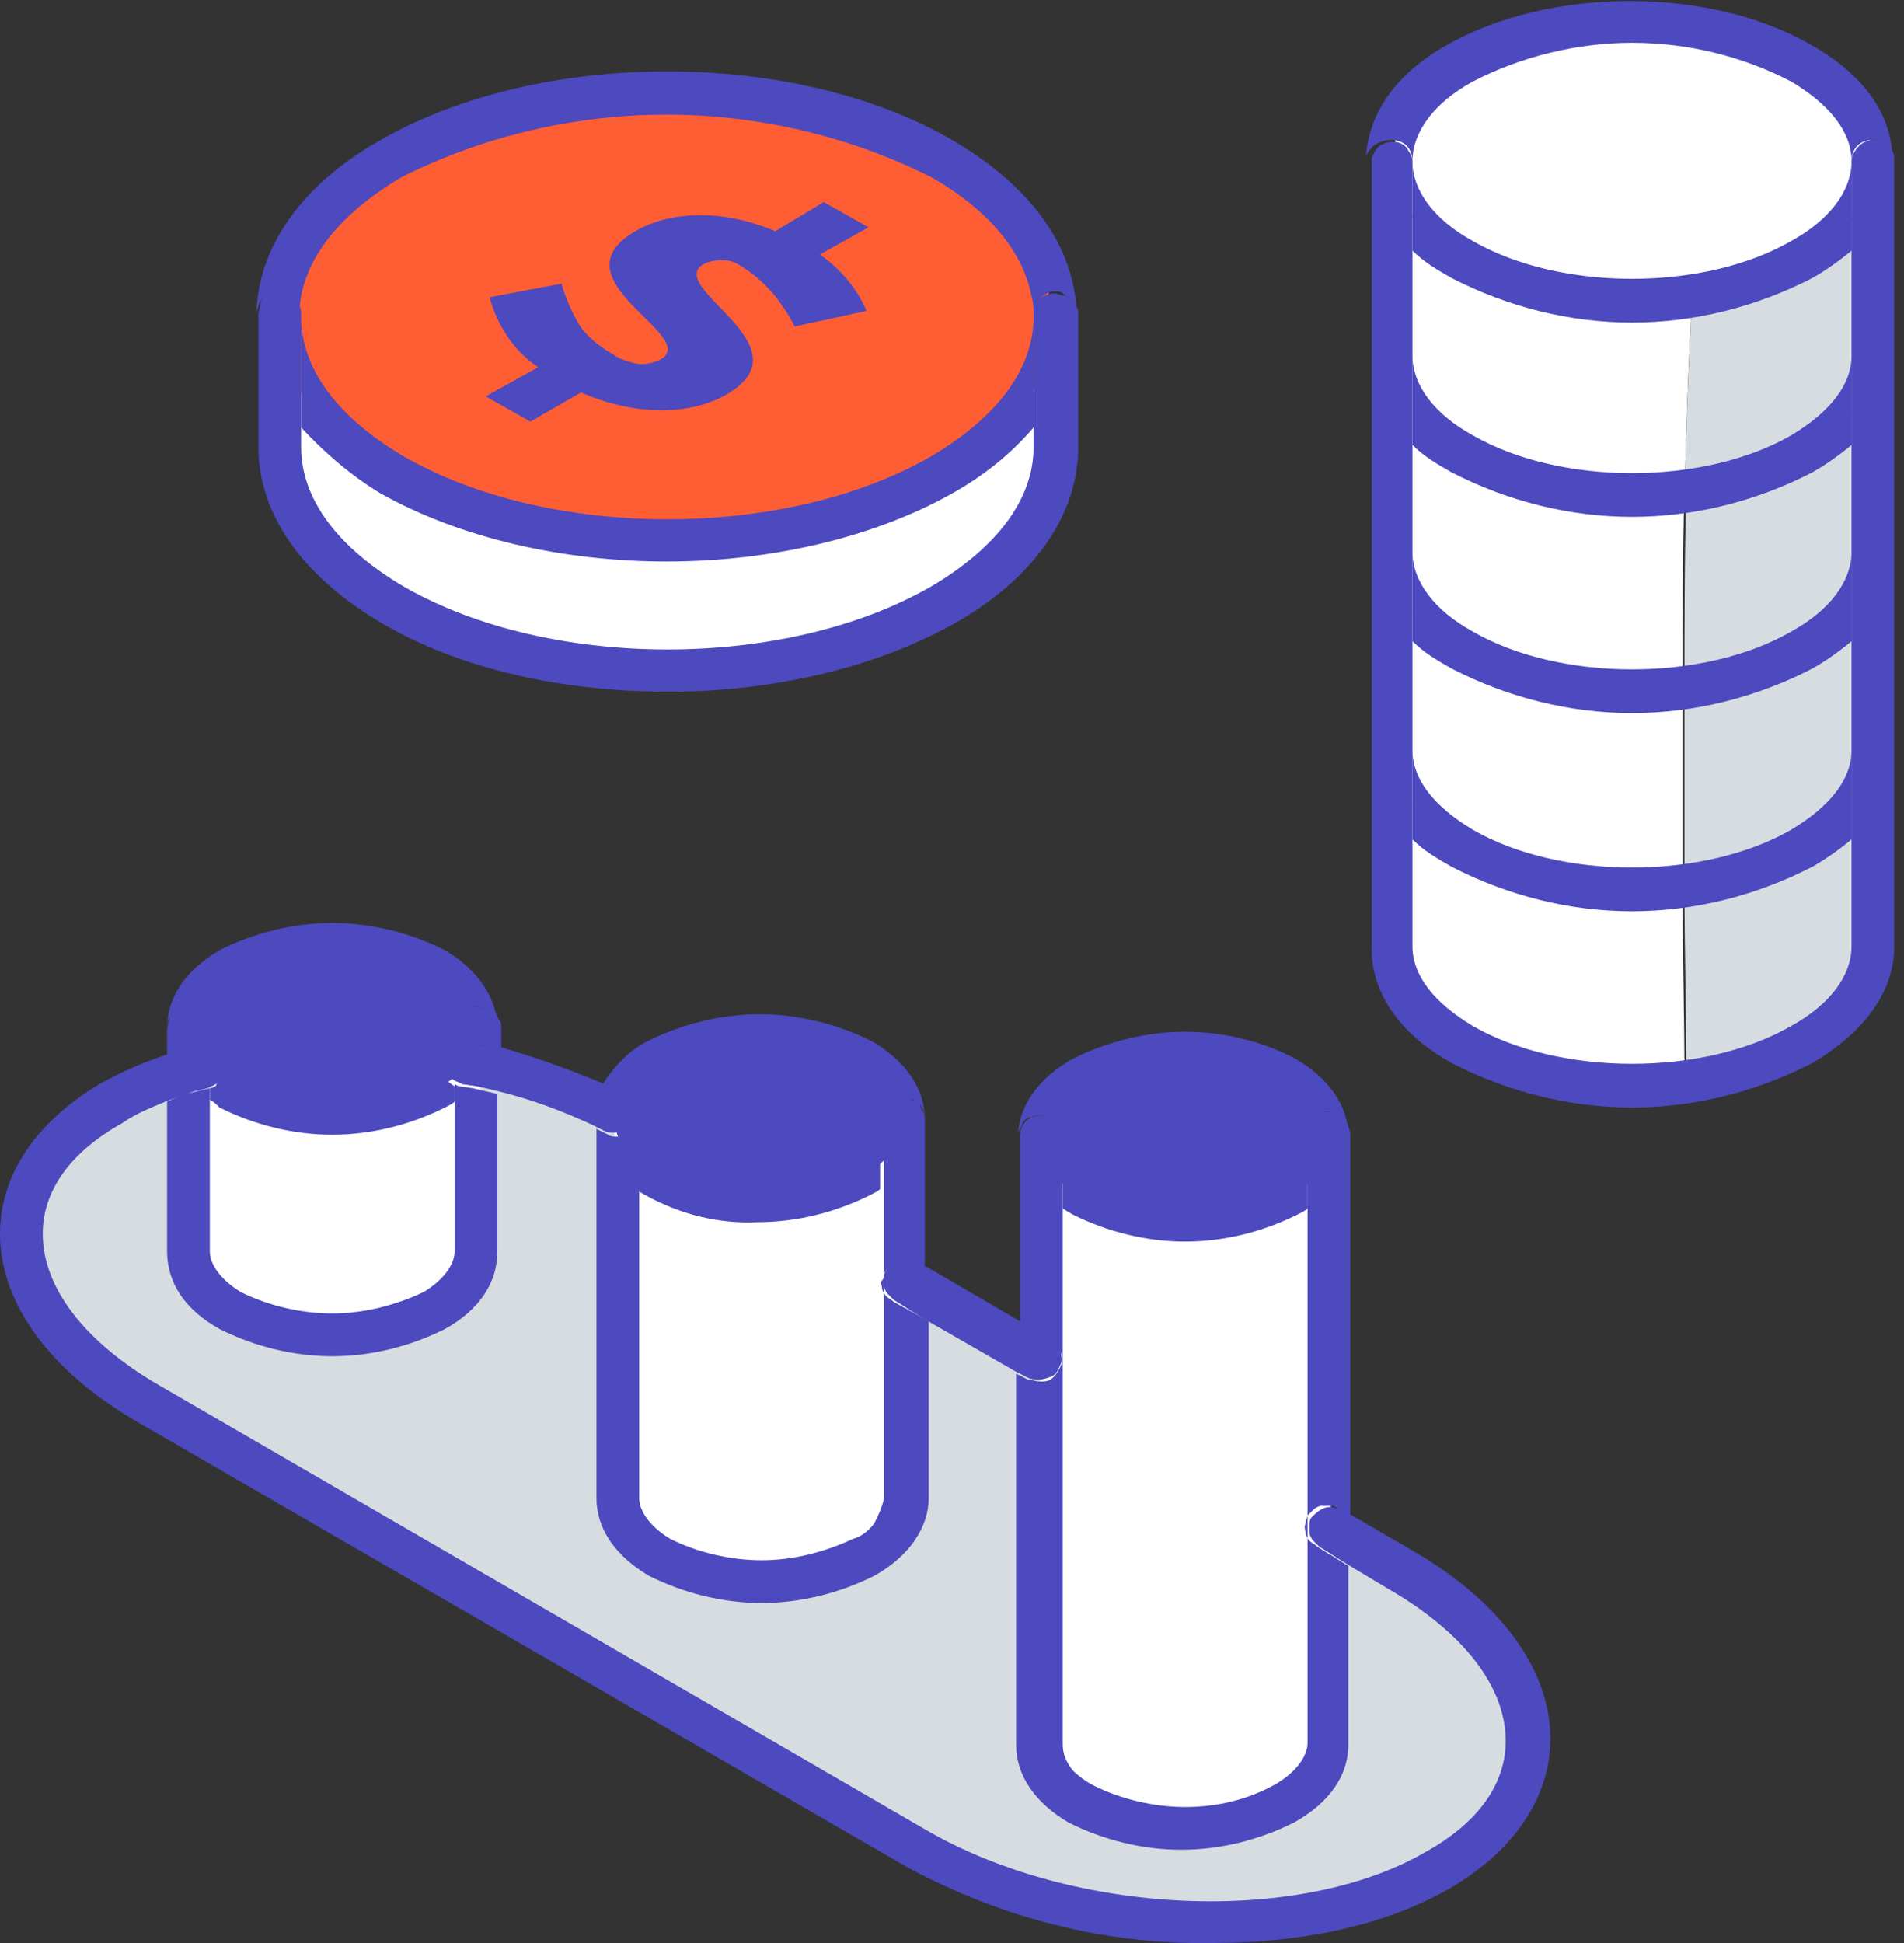
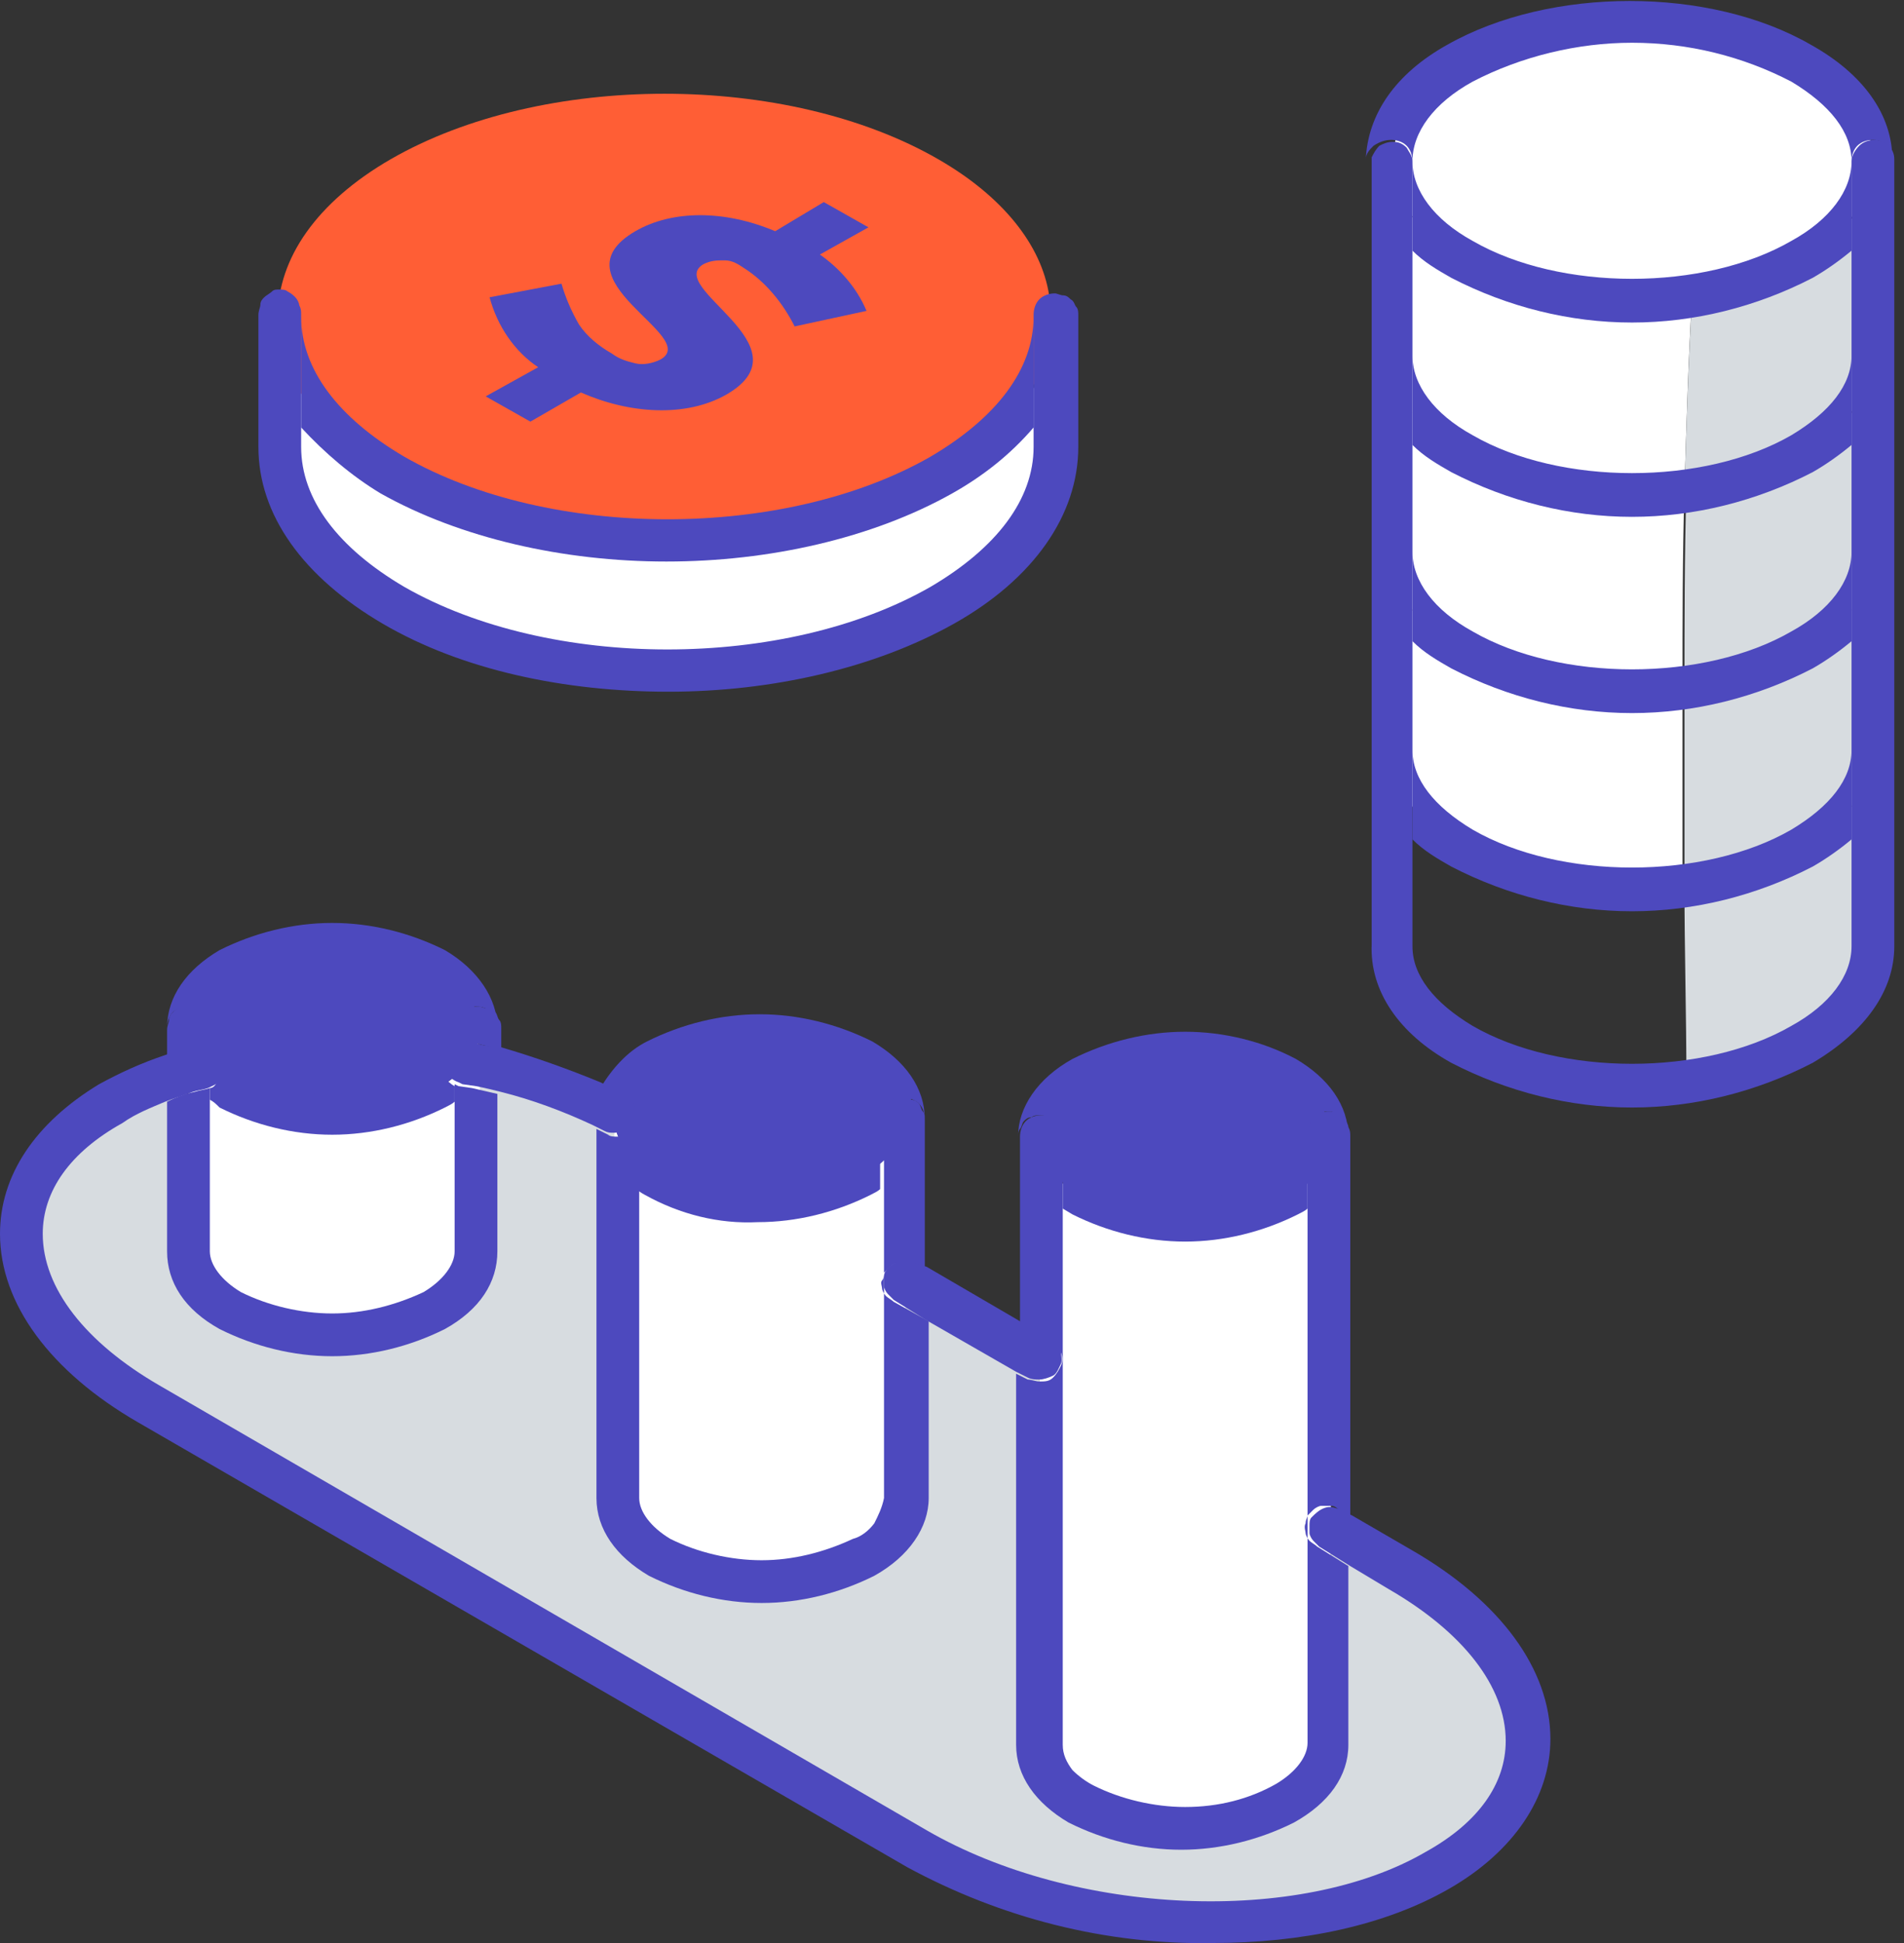
<svg xmlns="http://www.w3.org/2000/svg" xmlns:xlink="http://www.w3.org/1999/xlink" version="1.1" id="Capa_1" x="0px" y="0px" viewBox="0 0 98 100" style="enable-background:new 0 0 98 100;" xml:space="preserve">
  <rect x="0" y="0" width="98" height="100" fill="#333333" stroke="none" />
  <style type="text/css">
	.st0{clip-path:url(#SVGID_00000102504631566610827100000001757923886996685473_);}
	.st1{fill:#D7DCE0;}
	.st2{fill:#FFFFFF;}
	.st3{fill:#4D49BE;}
	.st4{fill:#FF5E35;}
</style>
  <g>
    <defs>
      <rect id="SVGID_1_" y="0" width="97.5" height="100" />
    </defs>
    <clipPath id="SVGID_00000138555356124182562460000011679262447928744123_">
      <use xlink:href="#SVGID_1_" style="overflow:visible;" />
    </clipPath>
    <g style="clip-path:url(#SVGID_00000138555356124182562460000011679262447928744123_);">
      <path class="st1" d="M46.6,77.1c0,1.1-0.7,2.2-2.2,3c-1.6,0.8-3.5,1.3-5.3,1.3c-1.8,0-3.7-0.4-5.3-1.3c-1.5-0.8-2.2-1.9-2.2-3    V57.5c0,0,0-0.1,0-0.1c-2.2-1.1-4.5-1.9-7-2.4v9.5c0,1.1-0.7,2.2-2.2,3c-1.6,0.8-3.5,1.3-5.3,1.3s-3.7-0.4-5.3-1.3    c-1.5-0.8-2.2-1.9-2.2-3v-9.3c-1.4,0.4-2.7,0.9-3.9,1.6c-6.9,4-6,10.9,1.9,15.5l39.6,22.9c7.9,4.6,19.9,5.1,26.8,1.1    c6.9-4,6.1-10.9-1.8-15.4l-3.7-2.1v11.1c0,1.1-0.7,2.2-2.2,3.1c-1.6,0.8-3.5,1.3-5.3,1.3s-3.7-0.4-5.3-1.3c-1.5-0.8-2.2-2-2.2-3.1    V70l-7-4L46.6,77.1z" />
      <path class="st2" d="M55.7,92.8c1.6,0.8,3.5,1.3,5.3,1.3s3.7-0.4,5.3-1.3c1.5-0.8,2.2-2,2.2-3.1V58.5c0,1.1-0.7,2.2-2.2,3.1    c-1.6,0.8-3.5,1.3-5.3,1.3s-3.7-0.4-5.3-1.3c-1.5-0.8-2.2-2-2.2-3.1v31.2C53.5,90.9,54.3,92,55.7,92.8z" />
      <path class="st3" d="M55.7,61.6c1.6,0.8,3.5,1.3,5.3,1.3s3.7-0.4,5.3-1.3c1.5-0.8,2.2-2,2.2-3.1s-0.7-2.2-2.2-3.1    c-1.6-0.8-3.5-1.3-5.3-1.3s-3.7,0.4-5.3,1.3c-1.5,0.8-2.2,2-2.2,3.1C53.5,59.6,54.3,60.7,55.7,61.6z" />
      <path class="st2" d="M44.4,60.5c-1.6,0.8-3.5,1.3-5.3,1.3c-1.8,0-3.7-0.4-5.3-1.3c-1.5-0.8-2.2-2-2.2-3.1v19.6    c0,1.1,0.7,2.2,2.2,3c1.6,0.8,3.5,1.3,5.3,1.3c1.8,0,3.7-0.4,5.3-1.3c1.5-0.8,2.2-1.9,2.2-3V57.5C46.6,58.6,45.8,59.7,44.4,60.5z" />
      <path class="st3" d="M33.8,60.5c1.6,0.8,3.5,1.3,5.3,1.3c1.8,0,3.7-0.4,5.3-1.3c1.5-0.8,2.2-2,2.2-3.1c0-1.1-0.7-2.2-2.2-3.1    c-1.6-0.8-3.5-1.3-5.3-1.3c-1.8,0-3.7,0.4-5.3,1.3c-1.4,0.8-2.1,1.9-2.2,3c0,0,0,0.1,0,0.1C31.6,58.6,32.3,59.7,33.8,60.5z" />
      <path class="st2" d="M11.9,67.5c1.6,0.8,3.5,1.3,5.3,1.3s3.7-0.4,5.3-1.3c1.5-0.8,2.2-1.9,2.2-3v-9.5L24,54.8    c-0.4,0.5-0.9,0.9-1.5,1.2c-1.6,0.8-3.5,1.3-5.3,1.3s-3.7-0.4-5.3-1.3c-0.5-0.3-1-0.6-1.4-1.1l-0.8,0.2v9.3    C9.7,65.5,10.4,66.6,11.9,67.5z" />
      <path class="st2" d="M24.6,54.9v-2c0,0.7-0.3,1.3-0.7,1.8L24.6,54.9z" />
      <path class="st3" d="M11.9,56c1.6,0.8,3.5,1.3,5.3,1.3s3.7-0.4,5.3-1.3c0.6-0.3,1.1-0.7,1.5-1.2c0.4-0.5,0.7-1.2,0.7-1.8    c0-1.1-0.7-2.2-2.2-3.1c-1.6-0.8-3.5-1.3-5.3-1.3c-1.8,0-3.7,0.4-5.3,1.3c-1.5,0.8-2.2,2-2.2,3.1c0,0.7,0.3,1.4,0.8,2    C10.9,55.4,11.4,55.7,11.9,56L11.9,56z" />
      <path class="st2" d="M9.7,52.9v2.2l0.8-0.2C10,54.4,9.7,53.7,9.7,52.9L9.7,52.9z" />
      <path class="st3" d="M9.7,51.8c0.3,0,0.6,0.1,0.8,0.3c0.2,0.2,0.3,0.5,0.3,0.8c0.1-0.5,0.3-0.9,0.5-1.3c0.3-0.4,0.7-0.7,1.1-0.8    c1.5-0.7,3.1-1.1,4.7-1.1c1.6,0,3.3,0.4,4.7,1.1c0.4,0.2,0.8,0.5,1.1,0.8c0.3,0.4,0.5,0.8,0.5,1.3c0-0.3,0.1-0.6,0.3-0.8    c0.2-0.2,0.5-0.3,0.8-0.3c0.3,0,0.6,0.1,0.8,0.3c0.2,0.2,0.3,0.5,0.3,0.8c0-1.5-1-3-2.7-4c-1.8-0.9-3.8-1.4-5.8-1.4    s-4,0.5-5.8,1.4c-1.7,1-2.7,2.4-2.7,4c0-0.3,0.1-0.6,0.3-0.8C9.1,51.9,9.4,51.8,9.7,51.8z" />
-       <path class="st3" d="M11.3,57c1.8,0.9,3.8,1.4,5.8,1.4s4-0.5,5.8-1.4c0.2-0.1,0.4-0.2,0.5-0.3v-0.8c-0.2-0.1-0.4-0.3-0.6-0.5    c-0.1-0.2-0.2-0.5-0.1-0.7c0-0.2,0.1-0.4,0.2-0.5c0.1-0.1,0.3-0.3,0.4-0.3v-0.8c0,0.4-0.2,0.8-0.5,1.1c-0.3,0.4-0.7,0.7-1.2,1    c-1.5,0.7-3.1,1.1-4.7,1.1s-3.3-0.4-4.7-1.1c-0.4-0.2-0.8-0.5-1.1-0.8c-0.3-0.3-0.5-0.8-0.6-1.2v0.9c0.2,0.1,0.5,0.2,0.6,0.4    c0.2,0.2,0.2,0.4,0.2,0.7c0,0.2-0.1,0.5-0.2,0.7C11.2,55.8,11,56,10.8,56v0.6C11,56.7,11.1,56.8,11.3,57z" />
+       <path class="st3" d="M11.3,57c1.8,0.9,3.8,1.4,5.8,1.4s4-0.5,5.8-1.4c0.2-0.1,0.4-0.2,0.5-0.3v-0.8c-0.2-0.1-0.4-0.3-0.6-0.5    c-0.1-0.2-0.2-0.5-0.1-0.7c0-0.2,0.1-0.4,0.2-0.5c0.1-0.1,0.3-0.3,0.4-0.3v-0.8c0,0.4-0.2,0.8-0.5,1.1c-0.3,0.4-0.7,0.7-1.2,1    c-1.5,0.7-3.1,1.1-4.7,1.1s-3.3-0.4-4.7-1.1c-0.4-0.2-0.8-0.5-1.1-0.8c-0.3-0.3-0.5-0.8-0.6-1.2v0.9c0.2,0.1,0.5,0.2,0.6,0.4    c0.2,0.2,0.2,0.4,0.2,0.7C11.2,55.8,11,56,10.8,56v0.6C11,56.7,11.1,56.8,11.3,57z" />
      <path class="st3" d="M11.3,68.4c1.8,0.9,3.8,1.4,5.8,1.4s4-0.5,5.8-1.4c1.8-1,2.7-2.4,2.7-4v-8.1c-0.4-0.1-0.9-0.2-1.3-0.3    l-0.7-0.1l-0.2-0.1v8.6c0,0.7-0.6,1.5-1.6,2.1c-1.5,0.7-3.1,1.1-4.7,1.1c-1.6,0-3.3-0.4-4.7-1.1c-1-0.6-1.6-1.4-1.6-2.1V56    c-0.3,0.1-0.5,0.1-0.8,0.2c-0.5,0.1-1,0.3-1.4,0.5v7.7C8.6,66,9.5,67.4,11.3,68.4z" />
      <path class="st3" d="M9.4,54.1l0.9-0.2c0.2,0,0.4,0,0.5,0v-0.9c0-0.2,0-0.3-0.1-0.5c0-0.1-0.1-0.3-0.2-0.4    c-0.1-0.1-0.2-0.2-0.4-0.3c-0.1-0.1-0.3-0.1-0.4-0.1c-0.2,0-0.3,0-0.4,0.1C9.1,51.9,9,52,8.9,52.1c-0.1,0.1-0.2,0.2-0.2,0.4    c0,0.1-0.1,0.3-0.1,0.5v1.4C8.8,54.3,9.1,54.2,9.4,54.1z" />
      <path class="st3" d="M24.6,51.8c-0.3,0-0.6,0.1-0.8,0.3c-0.2,0.2-0.3,0.5-0.3,0.8v0.8c0.2-0.1,0.4-0.1,0.6-0.1l0.8,0.2l0.9,0.2    v-1.1c0-0.1,0-0.3-0.1-0.4c-0.1-0.1-0.1-0.3-0.2-0.4c-0.1-0.1-0.2-0.2-0.4-0.2C24.9,51.9,24.8,51.8,24.6,51.8z" />
      <path class="st3" d="M32.7,57.5c0.1-0.4,0.3-0.9,0.6-1.2c0.3-0.4,0.7-0.6,1.1-0.8c1.5-0.7,3.1-1.1,4.7-1.1c1.6,0,3.3,0.4,4.7,1.1    c1,0.6,1.6,1.4,1.6,2.1c0-0.3,0.1-0.6,0.3-0.8c0.2-0.2,0.5-0.3,0.8-0.3c0.3,0,0.6,0.1,0.8,0.3c0.2,0.2,0.3,0.5,0.3,0.8    c0-1.6-1-3-2.7-4c-1.8-0.9-3.8-1.4-5.8-1.4c-2,0-4,0.5-5.8,1.4c-1,0.5-1.8,1.4-2.4,2.4c0.4,0.2,0.8,0.4,1.2,0.6    c0.2,0.1,0.3,0.2,0.5,0.4C32.7,57,32.7,57.3,32.7,57.5L32.7,57.5z" />
      <path class="st3" d="M32.7,61.2c0.2,0.1,0.3,0.2,0.5,0.3c1.8,1,3.8,1.5,5.8,1.4c2,0,4-0.5,5.8-1.4c0.2-0.1,0.4-0.2,0.5-0.3v-3.7    c0,0.7-0.6,1.5-1.6,2.1c-1.5,0.7-3.1,1.1-4.7,1.1c-1.6,0-3.3-0.4-4.7-1.1c-0.4-0.2-0.8-0.5-1.1-0.8c-0.3-0.4-0.5-0.8-0.6-1.2    L32.7,61.2z" />
      <path class="st3" d="M46.6,56.4c-0.3,0-0.6,0.1-0.8,0.3c-0.2,0.2-0.3,0.5-0.3,0.8v19.6c-0.1,0.5-0.3,0.9-0.5,1.3    c-0.3,0.4-0.7,0.7-1.1,0.8c-1.5,0.7-3.1,1.1-4.7,1.1c-1.6,0-3.3-0.4-4.7-1.1c-1-0.6-1.6-1.4-1.6-2.1V57.5c0,0.1,0,0.3-0.1,0.4    c-0.1,0.2-0.2,0.3-0.4,0.4c-0.2,0.1-0.4,0.2-0.6,0.2c-0.2,0-0.4,0-0.5-0.1l-0.6-0.3v19c0,1.6,1,3,2.7,4c1.8,0.9,3.8,1.4,5.8,1.4    s4-0.5,5.8-1.4c1.8-1,2.8-2.5,2.8-4v-9.1L46,67c-0.1-0.1-0.3-0.2-0.4-0.3c-0.1-0.1-0.2-0.3-0.2-0.4c0-0.1-0.1-0.3,0-0.4    s0.1-0.3,0.1-0.4c0.1-0.1,0.2-0.2,0.3-0.3c0.1-0.1,0.3-0.2,0.4-0.2s0.3,0,0.4,0c0.1,0,0.3,0.1,0.4,0.2l0.6,0.3v-7.9    c0-0.1,0-0.3-0.1-0.4c-0.1-0.1-0.1-0.3-0.2-0.4c-0.1-0.1-0.2-0.2-0.4-0.2C46.9,56.4,46.7,56.4,46.6,56.4z" />
      <path class="st3" d="M53.5,57.4c0.3,0,0.6,0.1,0.8,0.3c0.2,0.2,0.3,0.5,0.3,0.8c0.1-0.5,0.3-0.9,0.5-1.3c0.3-0.4,0.7-0.7,1.1-0.8    c1.5-0.7,3.1-1.1,4.7-1.1c1.6,0,3.3,0.4,4.7,1.1c1,0.6,1.6,1.4,1.6,2.1c0-0.2,0-0.3,0.1-0.5c0-0.1,0.1-0.3,0.2-0.4    c0.1-0.1,0.2-0.2,0.4-0.3c0.1-0.1,0.3-0.1,0.4-0.1c0.2,0,0.3,0,0.4,0.1c0.1,0.1,0.3,0.2,0.4,0.3c0.1,0.1,0.2,0.2,0.2,0.4    c0,0.1,0.1,0.3,0.1,0.5c0-1.6-1-3-2.7-4C65,53.6,63,53.1,61,53.1c-2,0-4,0.5-5.8,1.4c-1.8,1-2.8,2.5-2.8,4c0-0.1,0-0.3,0.1-0.4    c0.1-0.1,0.1-0.3,0.2-0.4c0.1-0.1,0.2-0.2,0.4-0.2C53.2,57.4,53.4,57.4,53.5,57.4z" />
      <path class="st3" d="M65.7,60.6c-1.5,0.7-3.1,1.1-4.7,1.1c-1.6,0-3.3-0.4-4.7-1.1c-1-0.6-1.6-1.4-1.6-2.1v3.7l0.5,0.3    c1.8,0.9,3.8,1.4,5.8,1.4s4-0.5,5.8-1.4c0.2-0.1,0.4-0.2,0.5-0.3v-3.7C67.4,59.2,66.8,60,65.7,60.6z" />
      <path class="st3" d="M54.1,69.1c0.2,0.1,0.4,0.3,0.5,0.5c0.1,0.2,0.1,0.5,0,0.7c-0.1,0.2-0.2,0.4-0.4,0.6s-0.4,0.2-0.7,0.2    c-0.2,0-0.4-0.1-0.6-0.1l-0.6-0.3v19.1c0,1.6,1,3,2.7,4c1.8,0.9,3.8,1.4,5.8,1.4c2,0,4-0.5,5.8-1.4c1.8-1,2.8-2.4,2.8-4v-9.2    l-1.6-1c-0.1-0.1-0.3-0.2-0.4-0.3c-0.1-0.1-0.2-0.3-0.2-0.4c0-0.1-0.1-0.3,0-0.5c0-0.2,0.1-0.3,0.1-0.4c0.1-0.1,0.2-0.2,0.3-0.3    s0.3-0.2,0.4-0.2c0.2,0,0.3,0,0.5,0c0.2,0,0.3,0.1,0.4,0.2l0.6,0.3V58.5c0-0.2,0-0.3-0.1-0.5c0-0.1-0.1-0.3-0.2-0.4    c-0.1-0.1-0.2-0.2-0.4-0.3c-0.1-0.1-0.3-0.1-0.4-0.1s-0.3,0-0.4,0.1s-0.3,0.2-0.4,0.3c-0.1,0.1-0.2,0.2-0.2,0.4    c0,0.1-0.1,0.3-0.1,0.5v31.2c0,0.7-0.6,1.5-1.6,2.1C64.3,92.6,62.7,93,61,93c-1.6,0-3.3-0.4-4.7-1.1c-0.4-0.2-0.8-0.5-1.1-0.8    c-0.3-0.4-0.5-0.8-0.5-1.3V58.5c0-0.3-0.1-0.6-0.3-0.8c-0.2-0.2-0.5-0.3-0.8-0.3c-0.3,0-0.6,0.1-0.8,0.3c-0.2,0.2-0.3,0.5-0.3,0.8    v9.6L54.1,69.1z" />
      <path class="st3" d="M24.9,53.8l-0.8-0.2c-0.2,0-0.4,0-0.6,0.1c-0.2,0.1-0.3,0.2-0.4,0.3c-0.1,0.1-0.2,0.3-0.2,0.5    c0,0.3,0,0.5,0.1,0.7c0.1,0.2,0.3,0.4,0.6,0.5l0.2,0.1l0.7,0.1c0.5,0.1,0.9,0.2,1.3,0.3c1.6,0.4,3.2,1,4.7,1.7l0.6,0.3    c0.2,0.1,0.3,0.1,0.5,0.1c0.2,0,0.4-0.1,0.6-0.2c0.2-0.1,0.3-0.3,0.4-0.4c0.1-0.1,0.1-0.3,0.1-0.4l0,0c0-0.2,0-0.4-0.1-0.6    s-0.3-0.3-0.5-0.4c-0.4-0.2-0.8-0.4-1.2-0.6c-1.7-0.7-3.4-1.3-5.1-1.8L24.9,53.8z" />
      <path class="st3" d="M45.6,65.4c-0.1,0.1-0.1,0.3-0.1,0.4c0,0.1,0,0.3,0,0.4c0,0.1,0.1,0.3,0.2,0.4c0.1,0.1,0.2,0.2,0.3,0.3l1.6,1    l4.7,2.7l0.6,0.3c0.2,0.1,0.4,0.1,0.6,0.1c0.2,0,0.5-0.1,0.7-0.2s0.3-0.4,0.4-0.6c0.1-0.2,0-0.5,0-0.7c-0.1-0.2-0.3-0.4-0.5-0.5    l-1.6-1l-4.8-2.8L47.1,65c-0.3-0.1-0.6-0.2-0.8-0.1C46,65,45.7,65.2,45.6,65.4z" />
      <path class="st3" d="M67.5,78.1c-0.1,0.1-0.1,0.3-0.1,0.4c0,0.1,0,0.3,0,0.4c0,0.1,0.1,0.3,0.2,0.4c0.1,0.1,0.2,0.2,0.3,0.3l1.6,1    l2,1.2c3.8,2.2,6,5,6,7.8c0,2.2-1.4,4.2-4.1,5.7c-6.5,3.8-18.1,3.3-25.7-1.1L8.2,71.3c-3.8-2.2-6-5-6-7.8c0-2.2,1.4-4.2,4.1-5.7    C7,57.3,7.8,57,8.5,56.7c0.5-0.2,0.9-0.3,1.4-0.5c0.3-0.1,0.5-0.1,0.8-0.2c0.2-0.1,0.5-0.2,0.6-0.4c0.2-0.2,0.2-0.4,0.2-0.7    c0-0.2-0.1-0.5-0.2-0.7c-0.2-0.2-0.4-0.3-0.6-0.4c-0.2,0-0.4,0-0.5,0l-0.9,0.2c-0.3,0.1-0.5,0.2-0.8,0.3c-1.2,0.4-2.3,0.9-3.4,1.5    C1.8,57.8,0,60.5,0,63.5c0,3.6,2.6,7.1,7.1,9.7l39.6,22.9c4.8,2.6,10.2,4,15.7,3.9c4.6,0,8.9-0.9,12.2-2.8    c3.3-1.9,5.2-4.7,5.2-7.7c0-3.6-2.6-7.1-7.1-9.7L69.6,78L69,77.7c-0.3-0.1-0.5-0.2-0.8-0.1C67.9,77.7,67.7,77.9,67.5,78.1z" />
      <path class="st1" d="M92.8,43.6c-1.9,1-4,1.7-6.1,1.9c0,3.4,0.1,6.8,0.1,10.1c2.1-0.2,4.1-0.9,6-1.9c2.5-1.4,3.6-3.3,3.6-5.1V38.6    C96.4,40.4,95.2,42.2,92.8,43.6z" />
-       <path class="st2" d="M75.2,43.6c-2.4-1.4-3.6-3.2-3.6-5.1v10.1c0,1.8,1.2,3.7,3.6,5.1c3.1,1.8,7.5,2.4,11.5,1.9    c0-3.4-0.1-6.7-0.1-10.1C82.7,46.1,78.3,45.4,75.2,43.6z" />
      <path class="st2" d="M75.2,43.6c3.1,1.8,7.4,2.4,11.4,1.9c0-3.4,0-6.8,0-10.1c-4,0.5-8.3-0.1-11.4-1.9c-2.4-1.4-3.6-3.2-3.6-5.1    v10.2C71.6,40.4,72.8,42.2,75.2,43.6z" />
      <path class="st1" d="M92.8,33.5c-1.9,1-4,1.7-6.1,1.9c0,3.4,0,6.8,0,10.1c2.1-0.2,4.2-0.9,6.1-1.9c2.4-1.4,3.6-3.2,3.6-5.1V28.4    C96.4,30.3,95.2,32.1,92.8,33.5z" />
      <path class="st1" d="M92.8,23.3c-1.9,1-3.9,1.7-6,1.9c-0.1,3.4-0.1,6.8-0.1,10.2c2.2-0.2,4.2-0.9,6.1-1.9c2.4-1.4,3.6-3.2,3.6-5.1    V18.3C96.4,20.1,95.2,22,92.8,23.3z" />
      <path class="st2" d="M75.2,33.5c3.1,1.8,7.4,2.5,11.4,1.9c0-3.4,0-6.8,0.1-10.2c-4,0.5-8.4-0.1-11.5-1.9c-2.5-1.4-3.6-3.3-3.6-5.1    v10.1C71.6,30.3,72.8,32.1,75.2,33.5z" />
      <path class="st2" d="M75.2,23.3c3.1,1.8,7.5,2.4,11.5,1.9c0.1-3.3,0.2-6.7,0.4-10.1c-0.5,0.1-1,0.1-1.5,0.2h-0.1    c-0.3,0-0.5,0-0.7,0h-0.1c-0.4,0-0.9,0-1.3,0h-0.3h-0.6h-0.4l-0.8-0.1l-0.5-0.1l-0.5-0.1c-0.2,0-0.5-0.1-0.7-0.1l-0.4-0.1    c-0.3-0.1-0.5-0.1-0.8-0.2l-0.3-0.1c-0.3-0.1-0.6-0.2-0.9-0.3h-0.1c-0.3-0.1-0.6-0.2-0.8-0.4l-0.2-0.1c-0.3-0.1-0.6-0.3-0.8-0.4    c-0.6-0.3-1.1-0.7-1.6-1.1c-0.6-0.5-1.1-1.1-1.5-1.7c-0.4-0.7-0.6-1.4-0.6-2.2l0,0v10C71.6,20.1,72.8,22,75.2,23.3z" />
      <path class="st1" d="M95,11.6c-0.2,0.2-0.4,0.4-0.6,0.6c-0.5,0.4-1.1,0.8-1.6,1.1c-0.4,0.2-0.8,0.4-1.2,0.6l-0.3,0.1    c-0.3,0.1-0.7,0.3-1,0.4L90,14.5c-0.9,0.3-1.9,0.5-2.9,0.7c-0.2,3.4-0.3,6.7-0.4,10.1c2.1-0.2,4.2-0.9,6-1.9    c2.5-1.4,3.6-3.3,3.6-5.1v-10c0,0.7-0.2,1.4-0.5,2C95.7,10.8,95.4,11.2,95,11.6L95,11.6z" />
      <path class="st2" d="M92.8,3.2c-4.8-2.8-12.7-2.8-17.5,0c-2.5,1.4-3.6,3.2-3.6,5.1c0,0.8,0.2,1.5,0.6,2.2c0.4,0.7,0.8,1.3,1.5,1.7    c0.5,0.4,1.1,0.8,1.6,1.1l0,0c0.3,0.2,0.6,0.3,0.8,0.4l0.2,0.1c0.3,0.1,0.6,0.2,0.8,0.4h0.1c0.3,0.1,0.6,0.2,0.9,0.3l0.3,0.1    c0.3,0.1,0.5,0.1,0.8,0.2l0.4,0.1c0.2,0.1,0.5,0.1,0.7,0.1l0.5,0.1l0.5,0.1l0.8,0.1h0.4h0.6h0.3c0.4,0,0.9,0,1.3,0h0.1    c0.2,0,0.5,0,0.7,0h0.1c0.5,0,1-0.1,1.5-0.2c1-0.1,1.9-0.4,2.9-0.7l0.2-0.1c0.4-0.1,0.7-0.3,1-0.4l0.3-0.1    c0.4-0.2,0.8-0.4,1.2-0.6c0.6-0.3,1.1-0.7,1.6-1.1c0.2-0.2,0.4-0.4,0.6-0.6c0.4-0.4,0.7-0.8,0.9-1.3c0.3-0.6,0.5-1.3,0.5-2    C96.4,6.5,95.2,4.6,92.8,3.2z" />
      <path class="st3" d="M71.6,7.2c0.3,0,0.6,0.1,0.8,0.3c0.2,0.2,0.3,0.5,0.3,0.8v4.6c0.6,0.6,1.3,1,2,1.4c2.9,1.5,6.1,2.3,9.3,2.3    c3.2,0,6.4-0.8,9.3-2.3c0.7-0.4,1.4-0.9,2-1.4V8.3c0-0.3,0.1-0.6,0.3-0.8c0.2-0.2,0.5-0.3,0.8-0.3c0.3,0,0.5,0.1,0.7,0.3    c0.2,0.2,0.3,0.4,0.3,0.7c0-2.3-1.5-4.4-4.2-5.9c-5.2-3-13.4-3-18.7,0c-2.7,1.5-4.1,3.6-4.2,5.9c0-0.3,0.2-0.5,0.4-0.7    C71,7.3,71.3,7.2,71.6,7.2z M75.8,4.2c2.5-1.3,5.4-2,8.2-2c2.9,0,5.7,0.7,8.2,2c2,1.2,3.1,2.6,3.1,4.1c0,1.5-1.1,3-3.1,4.1    c-4.5,2.6-11.9,2.6-16.4,0c-2-1.1-3.1-2.6-3.1-4.1C72.7,6.8,73.8,5.3,75.8,4.2L75.8,4.2z" />
      <path class="st3" d="M92.2,22.4c-4.5,2.6-11.9,2.6-16.4,0c-2-1.1-3.1-2.6-3.1-4.1v4.6c0.6,0.6,1.3,1,2,1.4    c2.9,1.5,6.1,2.3,9.3,2.3c3.2,0,6.4-0.8,9.3-2.3c0.7-0.4,1.4-0.9,2-1.4v-4.6C95.3,19.8,94.2,21.2,92.2,22.4z" />
      <path class="st3" d="M92.2,32.5c-4.5,2.6-11.9,2.6-16.4,0c-2-1.1-3.1-2.6-3.1-4.1v4.6c0.6,0.6,1.3,1,2,1.4    c2.9,1.5,6.1,2.3,9.3,2.3c3.2,0,6.4-0.8,9.3-2.3c0.7-0.4,1.4-0.9,2-1.4v-4.6C95.3,29.9,94.2,31.4,92.2,32.5z" />
      <path class="st3" d="M92.2,42.7c-4.5,2.6-11.9,2.6-16.4,0c-2-1.2-3.1-2.6-3.1-4.1v4.6c0.6,0.6,1.3,1,2,1.4    c2.9,1.5,6.1,2.3,9.3,2.3c3.2,0,6.4-0.8,9.3-2.3c0.7-0.4,1.4-0.9,2-1.4v-4.6C95.3,40.1,94.2,41.5,92.2,42.7z" />
      <path class="st3" d="M74.7,54.7c2.9,1.5,6.1,2.3,9.3,2.3c3.2,0,6.4-0.8,9.3-2.3c2.7-1.6,4.2-3.7,4.2-6V8.3c0,0,0-0.1,0-0.1    c0-0.3-0.1-0.5-0.3-0.7c-0.2-0.2-0.5-0.3-0.7-0.3c-0.3,0-0.6,0.1-0.8,0.3S95.3,8,95.3,8.3v40.4c0,1.5-1.1,3-3.1,4.1    c-4.5,2.6-11.9,2.6-16.4,0c-2-1.2-3.1-2.6-3.1-4.1V8.3c0-0.3-0.2-0.5-0.3-0.7c-0.2-0.2-0.4-0.3-0.7-0.3c-0.3,0-0.5,0.1-0.7,0.2    c-0.2,0.2-0.3,0.4-0.4,0.6c0,0,0,0.1,0,0.1v40.4C70.5,51,72,53.2,74.7,54.7z" />
      <path class="st2" d="M48.4,24.4c-7.8,4.5-20.4,4.5-28.2,0c-3.9-2.2-5.8-5.2-5.8-8.2V23c0,3,2,5.9,5.8,8.2c7.8,4.5,20.4,4.5,28.2,0    c3.9-2.3,5.8-5.2,5.8-8.2v-6.7C54.3,19.2,52.3,22.2,48.4,24.4z" />
      <path class="st4" d="M14.3,16.3c0,2.9,1.9,5.9,5.8,8.2c7.8,4.5,20.4,4.5,28.2,0c3.9-2.2,5.8-5.2,5.8-8.2c0-0.4,0-0.8-0.1-1.1    c-0.4-2.6-2.4-5.1-5.7-7c-7.8-4.5-20.4-4.5-28.2,0C16.3,10.4,14.3,13.3,14.3,16.3z" />
      <path class="st3" d="M19.6,25.4c4.1,2.3,9.4,3.5,14.7,3.5s10.6-1.2,14.7-3.5c1.6-0.9,3-2,4.2-3.4v-5.7c0,2.7-1.9,5.2-5.3,7.2    c-7.5,4.3-19.6,4.3-27.1,0c-3.4-2-5.3-4.5-5.3-7.2V22C16.7,23.3,18.1,24.5,19.6,25.4L19.6,25.4z" />
-       <path class="st3" d="M13.2,16.3c0-0.2,0-0.3,0.1-0.5c0-0.1,0.1-0.3,0.2-0.4c0.1-0.1,0.2-0.2,0.4-0.3c0.1-0.1,0.3-0.1,0.4-0.1    c0.2,0,0.3,0,0.4,0.1c0.1,0.1,0.3,0.2,0.4,0.3c0.1,0.1,0.2,0.2,0.2,0.4c0,0.1,0.1,0.3,0.1,0.5c0-2.7,1.9-5.2,5.3-7.2    c4.2-2.1,8.9-3.2,13.6-3.2s9.4,1.1,13.6,3.2c3,1.7,4.8,3.9,5.2,6.2c0.1,0.3,0.1,0.6,0.1,1c0-0.2,0-0.3,0.1-0.5    c0-0.1,0.1-0.3,0.2-0.4c0.1-0.1,0.2-0.2,0.4-0.3c0.1-0.1,0.3-0.1,0.4-0.1c0.2,0,0.3,0,0.4,0.1c0.1,0.1,0.3,0.2,0.4,0.3    c0.1,0.1,0.2,0.2,0.2,0.4c0,0.1,0.1,0.3,0.1,0.5c0-0.4,0-0.9-0.1-1.3c-0.5-3-2.7-5.7-6.3-7.8c-8.1-4.7-21.2-4.7-29.4,0    C15.5,9.5,13.2,12.8,13.2,16.3z" />
      <path class="st3" d="M54.3,15.1c-0.3,0-0.6,0.1-0.8,0.3c-0.2,0.2-0.3,0.5-0.3,0.8V23c0,2.7-1.9,5.2-5.3,7.2    c-7.5,4.3-19.6,4.3-27.1,0c-3.4-2-5.3-4.5-5.3-7.2v-6.8c0-0.2,0-0.3-0.1-0.5c0-0.1-0.1-0.3-0.2-0.4c-0.1-0.1-0.2-0.2-0.4-0.3    c-0.1-0.1-0.3-0.1-0.4-0.1c-0.2,0-0.3,0-0.4,0.1c-0.1,0.1-0.3,0.2-0.4,0.3c-0.1,0.1-0.2,0.2-0.2,0.4c0,0.1-0.1,0.3-0.1,0.5V23    c0,3.5,2.3,6.7,6.4,9.1c4.1,2.4,9.4,3.5,14.7,3.5s10.6-1.2,14.7-3.5c4.1-2.3,6.4-5.6,6.4-9.1v-6.8c0-0.1,0-0.3-0.1-0.4    c-0.1-0.1-0.1-0.3-0.3-0.4c-0.1-0.1-0.2-0.2-0.4-0.2C54.6,15.2,54.4,15.1,54.3,15.1L54.3,15.1z" />
      <path class="st3" d="M44.6,16l-3.7,0.8c-0.6-1.2-1.5-2.3-2.6-3c-0.3-0.2-0.6-0.4-1-0.4c-0.4,0-0.7,0-1.1,0.2    c-2,1.2,5.5,4.2,1.2,6.7c-2.1,1.2-5,1-7.5-0.1l-2.6,1.5L25,20.4l2.7-1.5c-1.2-0.8-2.1-2.1-2.5-3.6l3.7-0.7    c0.2,0.7,0.5,1.4,0.9,2.1c0.4,0.6,1,1.1,1.7,1.5c0.4,0.3,0.8,0.4,1.2,0.5c0.4,0.1,0.9,0,1.3-0.2c2.1-1.2-5.6-4.1-1.3-6.6    c1.9-1.1,4.6-1.1,7.2,0l2.5-1.5l2.3,1.3l-2.5,1.4C43.2,13.8,44.1,14.8,44.6,16z" />
    </g>
  </g>
</svg>